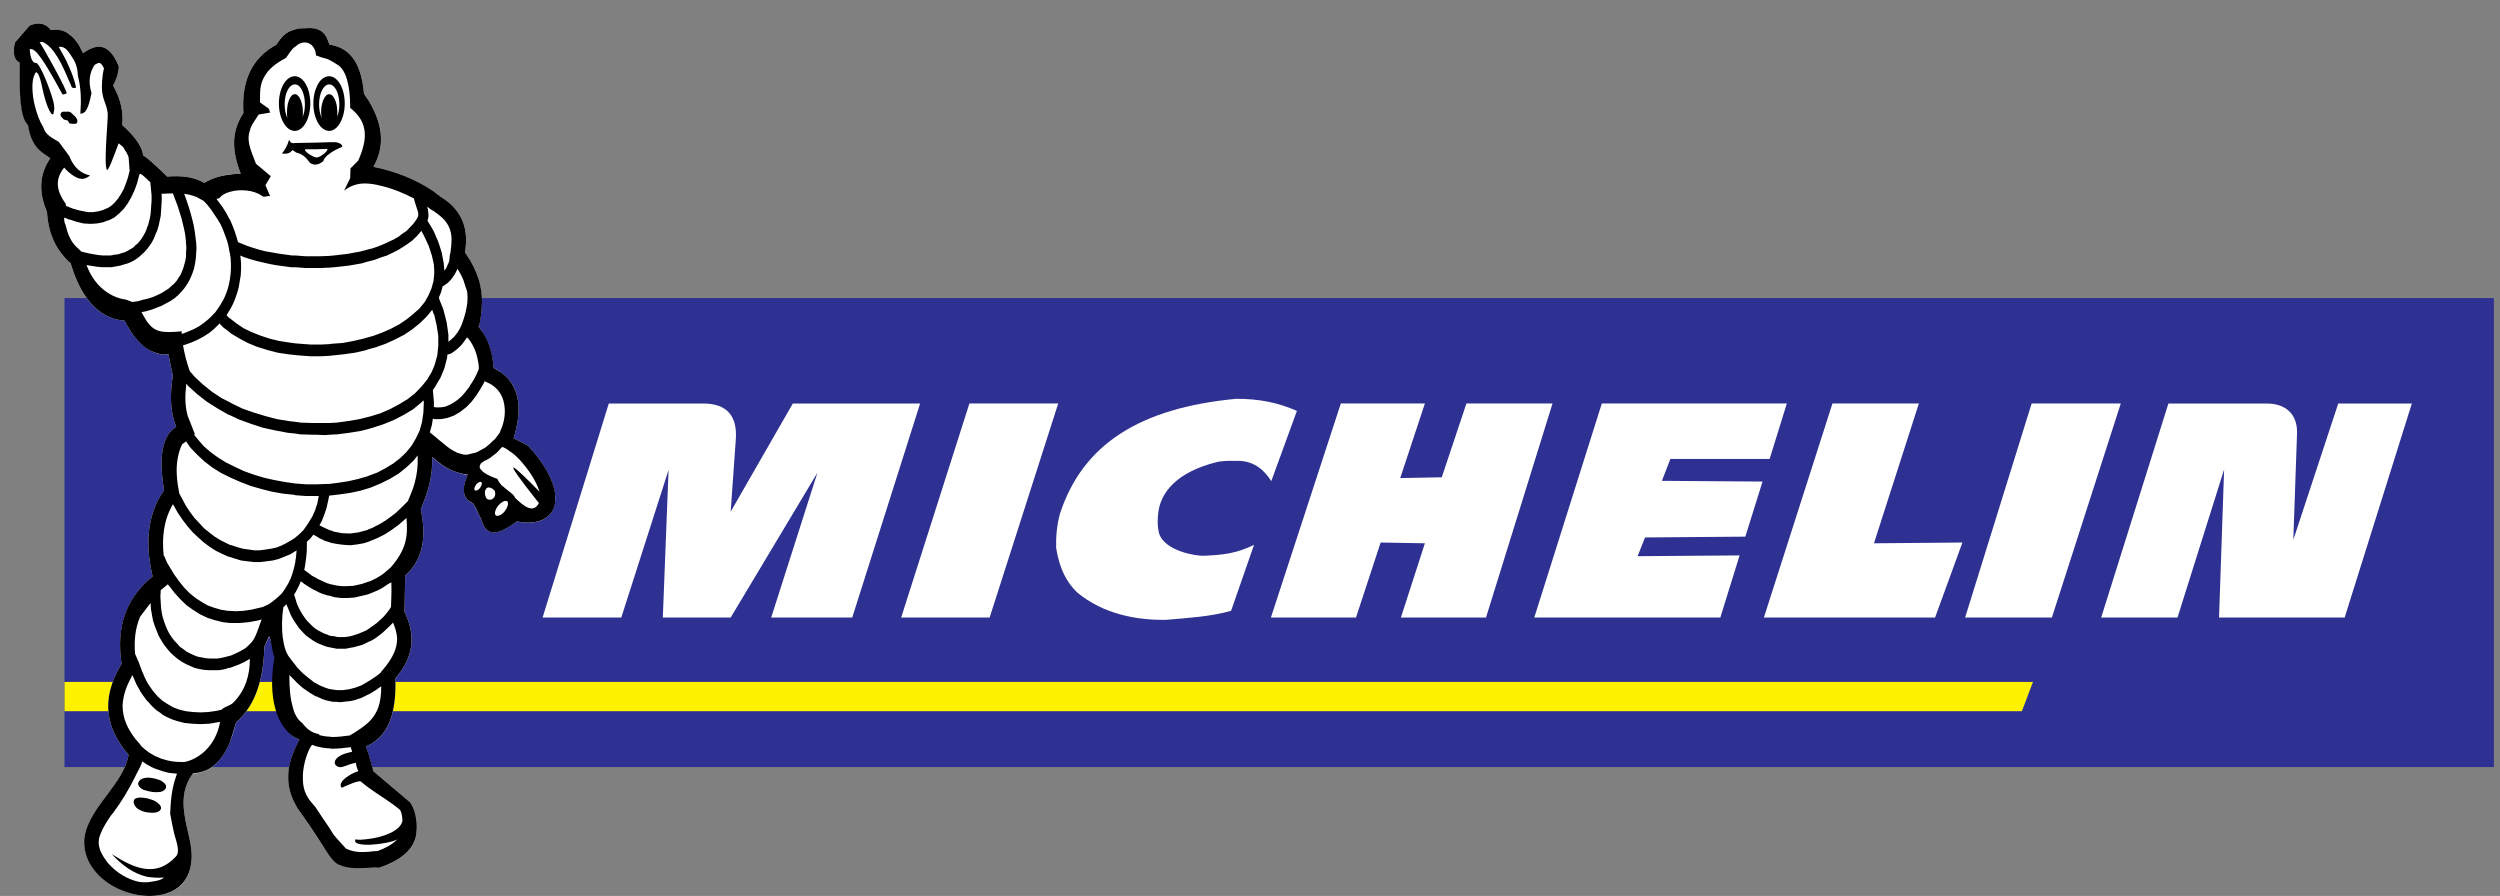
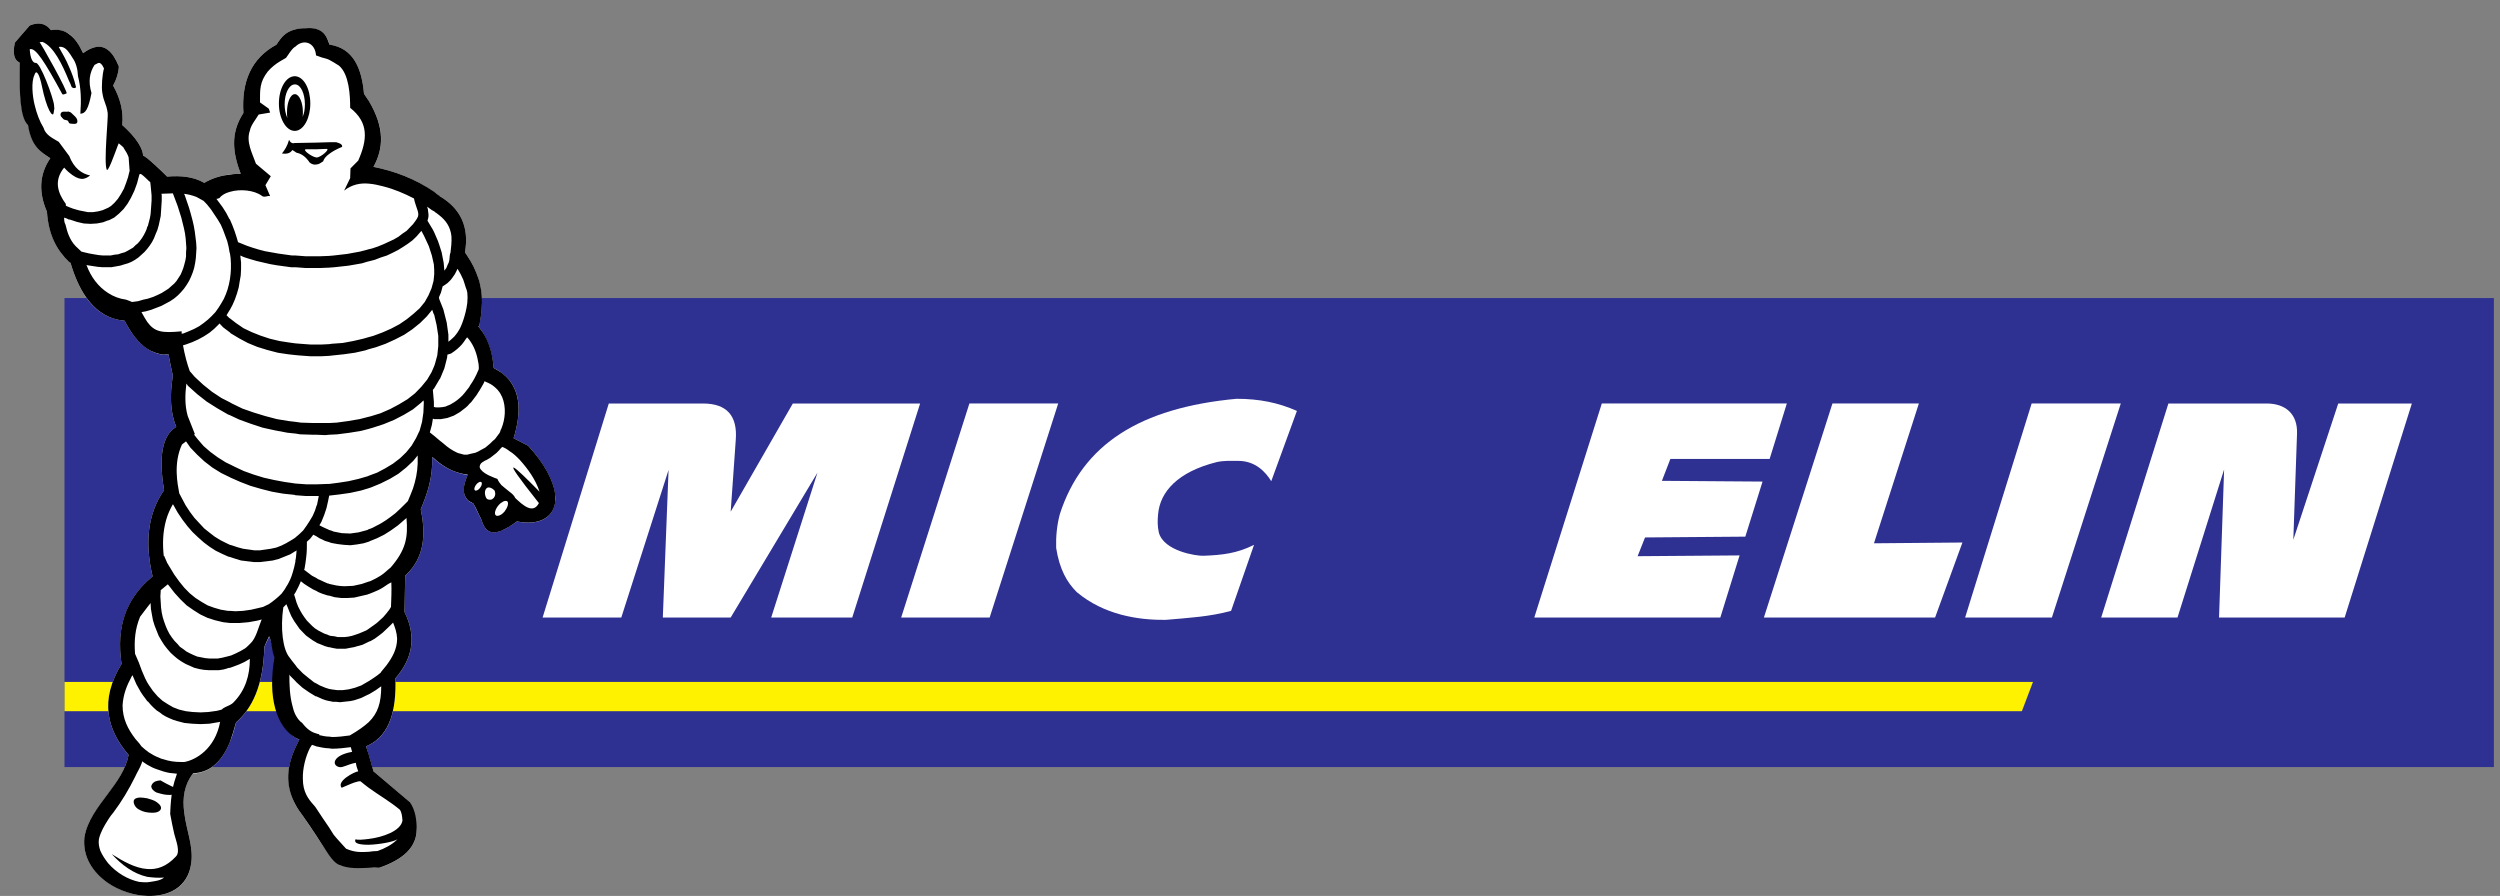
<svg xmlns="http://www.w3.org/2000/svg" version="1.1" id="Layer_1" x="0px" y="0px" width="800px" height="286.709px" viewBox="-306.456 -221.547 800 286.709" enable-background="new -306.456 -221.547 800 286.709" xml:space="preserve">
  <rect x="-306.456" y="-221.547" width="800" height="286.709" fill="#808080" stroke="none" />
  <g>
    <polygon fill="#2E3192" points="-285.819,-126.17 491.588,-126.17 491.588,23.918 -285.819,23.918 -285.819,-126.17  " />
    <path fill="#FFFFFF" d="M-132.822-23.946l21.179-68.479h30.147l0,0c7.561,0,11.127,3.876,10.479,11.744l0,0l-1.62,22.871   l19.882-34.614h40.735l-21.719,68.479h-25.933l14.802-46.36l-27.768,46.36h-21.715l1.837-47.232l-15.126,47.232H-132.822   L-132.822-23.946L-132.822-23.946z" />
    <polygon fill="#FFFFFF" points="-18.077,-23.946 3.752,-92.43 32.17,-92.43 10.233,-23.946 -18.077,-23.946  " />
-     <polygon fill="#FFFFFF" points="122.606,-92.43 100.236,-23.946 127.465,-23.946 135.349,-47.941 149.508,-47.692 141.836,-23.946    169.068,-23.946 190.35,-92.43 162.797,-92.43 154.909,-68.812 141.62,-68.563 149.508,-92.43 122.606,-92.43  " />
    <polygon fill="#FFFFFF" points="206.124,-92.43 265.334,-92.43 259.824,-74.685 228.06,-74.685 225.357,-67.681 257.559,-67.441    252.044,-49.819 219.956,-49.565 217.578,-43.562 250.213,-43.815 244.05,-23.946 184.517,-23.946 206.124,-92.43  " />
    <polygon fill="#FFFFFF" points="279.924,-92.43 257.993,-23.946 312.774,-23.946 321.519,-47.941 293.213,-47.692 307.584,-92.43    279.924,-92.43  " />
    <polygon fill="#FFFFFF" points="322.385,-23.946 343.669,-92.43 372.194,-92.43 350.152,-23.946 322.385,-23.946  " />
    <path fill="#FFFFFF" d="M365.928-23.946l21.504-68.479h31.441l0,0c6.048,0,9.938,3.375,9.72,9.621l0,0l-1.186,33.991l14.375-43.612   h23.555l-21.5,68.479h-40.199l1.623-47.366l-14.912,47.366H365.928L365.928-23.946L365.928-23.946z" />
    <path fill="#FFFFFF" d="M94.837-47.194l-7.348,21.12l0,0c-6.808,1.873-13.616,2.252-20.858,2.875   c-8.968,0.125-19.881-1.624-28.523-8.874c-3.136-3.124-5.509-7.249-6.592-14.125c-0.106-3.622,0.217-7.249,1.188-10.866   c7.241-22.375,25.715-33.994,56.507-36.869c7.347,0,13.395,1.246,19.344,3.876l0,0l-8.211,22.49l0,0   c-1.844-2.999-5.082-6.501-10.594-6.501c-2.264,0-4.534-0.123-6.805,0.378C70.41-70.565,64.791-64.193,64.14-57.063   c-0.211,2.118-0.211,3.871,0.218,5.87c1.51,6.003,12.103,7.623,14.372,7.489C84.681-43.936,89.325-44.443,94.837-47.194   L94.837-47.194L94.837-47.194L94.837-47.194z" />
    <polygon fill="#FFF200" points="-285.819,-3.33 344.1,-3.33 340.538,6.047 -285.819,6.047 -285.819,-3.33  " />
    <path fill="#FFFFFF" d="M-208.562-212.52c5.509-0.251,6.591,2.374,7.562,5.249c7.454,1.124,10.261,7.252,11.021,15.744   c6.808,9.621,6.593,16.995,3.024,23.37c7.564,1.499,14.694,4.376,21.177,9.374c6.808,4,9.509,9.999,8.106,17.996   c6.376,8.993,5.943,16.37,4.539,23.621c-0.106,0-0.218,0-0.327,0c0.109,0.122,0.217,0.249,0.327,0.371   c2.701,3.5,4.212,7.748,4.644,12.997c7.241,3.626,10.05,10.622,6.378,22.495c1.51,0.752,3.129,1.624,4.643,2.376   c14.151,15.618,9.617,26.867-3.566,24.247c-4.967,3.498-9.507,5.869-11.345-0.503c-0.863-1.749-1.729-3.498-2.59-5.247   c-3.352-1.25-3.89-4.375-1.837-9.123c-4.105-0.627-7.996-2.5-11.343-5.749c0.215,6.746-1.619,11.873-3.674,16.745   c2.271,10.623-0.216,16.866-4.967,21.245c-0.105,3.872-0.105,7.747-0.215,11.624c3.785,7.623,2.809,14.613-2.919,21.244   c0.326,10.498-1.837,18.619-9.401,21.743c0.866,2.626,1.623,5.376,2.38,7.997c3.89,3.25,7.78,6.626,11.67,9.875   c0.65,2.876,1.404,5.875,2.16,8.878c-0.105,5.372-3.995,9.368-11.992,12.122c-4.429-0.248-8.107-0.628-12.641-0.877   c-1.51-2.127-3.996-4.249-5.51-6.371c-2.054-3.125-4.107-6.253-6.265-9.372c-5.079-6.502-6.809-14.25-1.082-24.378   c-6.916-2.874-8.536-13.118-7.674-26.735c-0.866-1.744-1.189-4.619-2.053-6.247c-0.323,0.622-1.189,2.5-1.516,3.248   c-0.321,12.625-3.996,19.74-9.072,24.243c-2.919,11.997-7.888,15.999-13.83,16.373c-2.592,3.244-3.458,7.499-2.702,12.749   c0.649,5.377,3.025,10.743,2.163,16.118c-2.591,18.494-36.085,9.745-34.143-8.5c1.62-9.74,11.995-16.117,14.155-26.361   c-6.914-8.121-9.399-17.373-2.27-29.122c-1.943-13.377,2.485-21.872,9.939-27.995c-2.485-10.498-1.732-19.869,3.673-27.617   c-1.838-10.871-0.539-17.623,3.889-20.243c-1.835-4.372-2.162-9.873-1.081-16.367c-0.539-2.248-0.972-4.626-1.405-6.874   c-0.539,0-1.081,0-1.619,0.127c-5.189-0.623-9.185-4.626-12.426-10.871c-8.212-0.752-13.938-6.876-17.29-18.497   c-3.997-3.375-6.916-8.375-7.563-16.374c-2.596-5.999-2.596-11.746,1.077-17.117c-2.923-2.018-6.052-3.642-7.023-10.764   c-2.165-1.001-2.918-9.623-2.813-19.872c-1.727-0.75-2.27-2.875-1.51-6.373c0.754-0.874,1.51-1.75,2.159-2.503   c0.865-0.994,1.731-2,2.593-2.997c2.485-1.002,4.861-1.002,6.804,1.501c5.62-0.75,8.217,2.998,10.27,7.374   c4.429-3.248,8.428-3.248,11.452,4.248c-0.109,2.125-0.757,4.122-1.839,6.123c2.378,4.25,3.349,8.375,2.918,12.625   c2.486,2.247,6.481,6.245,6.701,9.87c-0.433-0.623,3.242,1.998,7.67,6.624c4.322-0.371,8.43,0,11.887,2.003   c3.996-2.374,8.213-2.875,11.67-2.875c-2.485-6.624-3.457-12.874,0.86-19.493c-0.649-10,2.488-17.495,10.592-21.872   C-216.021-210.403-214.074-212.398-208.562-212.52L-208.562-212.52L-208.562-212.52L-208.562-212.52z" />
    <path d="M-137.468-78.933c-1.514-0.752-3.133-1.624-4.643-2.376c2.59-8.375,1.942-14.369-1.299-18.494   c-0.649-0.875-1.62-1.749-2.591-2.499c-0.756-0.5-1.622-1.001-2.488-1.501c-0.109-1.251-0.215-2.374-0.431-3.498   c-0.65-3.375-1.837-6.372-3.674-8.749c-0.215-0.249-0.327-0.499-0.538-0.75c-0.106-0.123-0.218-0.25-0.327-0.25   c0-0.122,0-0.122,0-0.122c0.109,0,0.217,0,0.327,0c0.215-1.002,0.433-2.003,0.538-3c0.434-2.874,0.539-5.999,0-9.12   c-0.215-1.124-0.433-2.247-0.865-3.375c-0.754-2.247-1.838-4.621-3.457-6.996c-0.216-0.378-0.539-0.752-0.754-1.125   c1.402-7.997-1.298-13.996-8.106-17.996c0-0.127,0-0.127-0.106-0.127c-0.538-0.371-1.083-0.75-1.622-1.246   c-6.052-4.12-12.535-6.624-19.449-7.997c3.242-5.874,3.675-12.498-1.51-21.122c-0.539-0.75-0.971-1.495-1.514-2.247   c-0.756-8.493-3.563-14.621-11.021-15.745c-0.11-0.122-0.11-0.122-0.11-0.249c-0.755-2.125-1.51-4.001-4.104-4.75   c-0.866-0.249-1.943-0.372-3.352-0.249c-1.298,0-2.38,0.123-3.351,0.372c-3.136,0.752-4.541,2.498-6.05,4.877   c-8.105,4.377-11.237,11.868-10.593,21.873c-4.323,6.624-3.345,12.874-0.859,19.493c-1.083,0-2.271,0-3.458,0.249   c-2.703,0.251-5.401,1.001-8.212,2.625c-3.459-2.002-7.564-2.374-11.887-2.002c-2.592-2.624-4.972-4.749-6.375-5.872   c-0.712-0.552-1.187-0.825-1.307-0.839c-0.271-3.607-4.217-7.561-6.685-9.788c0.431-4.255-0.54-8.375-2.918-12.625   c1.082-2.001,1.729-3.999,1.839-6.123c-1.081-2.624-2.162-4.248-3.457-5.249c-2.38-1.874-5.077-1.128-7.995,1.001   c-1.188-2.499-2.485-4.75-4.541-6.123c-1.404-1.124-3.352-1.625-5.725-1.246c-1.942-2.503-4.322-2.503-6.804-1.501   c-0.866,0.996-1.732,1.998-2.597,2.992c-0.649,0.753-1.405,1.629-2.159,2.503c-0.76,3.498-0.217,5.623,1.51,6.373   c-0.105,10.249,0.216,17.869,2.701,19.999c1.083,7.119,4.213,8.619,7.132,10.622c-3.673,5.371-3.673,11.123-1.078,17.117   c0.539,7.747,3.347,12.498,7.02,15.996c0.218,0.126,0.328,0.249,0.539,0.379c2.594,8.868,6.593,14.618,11.993,17.116   c1.622,0.75,3.351,1.251,5.298,1.373c2.053,4,4.429,7.125,7.237,8.998c1.619,1.001,3.351,1.624,5.188,1.875   c0.539-0.127,1.082-0.127,1.62-0.127c0.433,2.247,0.865,4.626,1.404,6.873c-1.081,6.495-0.756,11.995,1.082,16.367   c-4.429,2.626-5.727,9.376-3.89,20.243c-5.404,7.748-6.16,17.119-3.672,27.617c-0.539,0.504-1.189,1.002-1.732,1.5   c-6.375,5.998-10.05,14.124-8.212,26.496c-7.132,11.748-4.645,20.994,2.27,29.121c-0.971,4.743-3.78,8.624-6.592,12.367   c-3.351,4.498-6.698,8.744-7.563,13.994c-0.646,6.253,2.702,11.25,7.563,14.624c3.674,2.501,8.318,3.996,12.535,4.125   c6.809,0.255,12.968-2.756,14.05-10.249c0.865-5.375-1.515-10.741-2.163-16.121c-0.756-5.123,0.11-9.368,2.701-12.751l0,0h0.106   v-0.12l0,0c4.755-0.249,8.863-2.874,11.777-9.999c0.648-1.873,1.297-3.872,1.943-6.248c5.077-4.494,8.751-11.614,9.073-24.239   c0.327-0.752,1.192-2.755,1.514-3.378c0.865,1.629,0.865,5.002,1.731,6.746c-2.27,12.754,0.649,22.251,6.699,25.748   c0.433,0.249,0.864,0.374,1.297,0.623l0,0l-0.11,0.125l0,0c-0.433,0.872-0.861,1.62-1.187,2.372   c-3.352,7.249-2.809,13.124,0,18.245c0.649,1.25,1.51,2.506,2.38,3.628c1.51,2.122,2.918,4.244,4.323,6.371   c0.648,1.001,1.296,1.993,1.943,3c0.644,0.997,1.402,2.123,2.158,3.248c0.972,1.371,2.053,2.626,3.352,3.124   c3.134,1.25,6.16,0.997,9.294,0.876c1.082-0.118,2.27-0.118,3.351,0c7.996-2.754,11.885-6.749,11.993-12.121   c0-3.128-0.323-6.122-2.16-8.878c-3.89-3.248-7.78-6.627-11.67-9.875c-0.432-1.749-0.971-3.497-1.51-5.371   c-0.327-0.881-0.539-1.744-0.866-2.625c0.328-0.125,0.539-0.249,0.866-0.379c6.804-3.378,8.86-11.245,8.536-21.364   c5.727-6.626,6.696-13.617,2.919-21.244c0.109-3.872,0.109-7.752,0.215-11.619c4.755-4.375,7.241-10.622,4.967-21.244   c2.054-4.873,3.89-10,3.674-16.746c0.215,0.123,0.433,0.374,0.648,0.501c0.539,0.5,1.078,1.001,1.622,1.372   c2.811,2.124,5.725,3.378,8.967,3.752l0,0l0.105,0.125l0,0c0,0-0.105,0.125-0.105,0.25c-1.514,3.497-1.514,5.998,0,7.627   c0.432,0.498,1.189,0.876,1.942,1.25c0.539,0.991,1.078,1.998,1.51,2.994c0.327,0.623,0.539,1.246,0.866,1.749   c0.105,0.249,0.105,0.374,0.215,0.502c0.756,2.626,1.943,3.752,3.459,3.997c0.864,0.125,1.835-0.125,2.919-0.508   c0.863-0.374,1.729-0.872,2.59-1.366c0.866-0.503,1.621-1.126,2.376-1.624c6.914,1.371,11.452-1.122,12.208-5.874l0,0v-3.124l0,0   C-129.47-67.815-132.068-73.061-137.468-78.933L-137.468-78.933L-137.468-78.933L-137.468-78.933z M-153.46-105.8   c0.109,0.501,0.217,1.001,0.217,1.629l0,0v0.623l0,0c0,0.249-0.108,0.371-0.217,0.622c-0.321,0.875-0.754,1.63-1.187,2.501   c-0.434,0.752-0.866,1.502-1.405,2.248c-0.218,0.5-0.539,0.874-0.866,1.252c-0.433,0.623-0.972,1.251-1.514,1.873   c-0.434,0.501-0.971,0.872-1.51,1.373c-0.756,0.625-1.619,1.124-2.485,1.624c-0.539,0.252-1.077,0.374-1.51,0.623   c-0.65,0.125-1.299,0.252-1.943,0.252c-0.218,0-0.433,0-0.756,0c-0.323,0-0.648,0-0.866-0.123c-0.109,0-0.109,0-0.109,0l0,0v-1.629   l-0.323-3.75v-0.122l0.433-0.506l0.218-0.374l1.404-2.375l0.325-0.5l1.298-3.124l0.866-3.378l0.105-0.999l0,0   c0.434-0.126,0.757-0.251,1.188-0.374l0,0l1.083-0.75l0,0c0.538-0.374,1.077-0.875,1.62-1.375c0.542-0.5,0.971-1.001,1.405-1.624   c0.327-0.499,0.648-0.999,0.971-1.373l0,0h0.105l0.539,0.623l0,0C-154.753-110.8-153.893-108.426-153.46-105.8L-153.46-105.8   L-153.46-105.8L-153.46-105.8z M-160.913-133.796c0.323-0.5,0.539-1.123,0.866-1.746c0.648,1.001,1.296,2.247,1.835,3.497   c0.218,0.75,0.541,1.502,0.756,2.375c0.216,0.5,0.434,1.123,0.539,1.75c0.105,0.997,0.105,2.125,0,3.249   c-0.433,3.749-1.943,7.625-2.591,8.619l0,0l-0.539,0.875l0,0c-0.323,0.5-0.755,1.001-1.079,1.373   c-0.649,0.625-1.187,1.125-1.84,1.624l0,0v-2.247l-0.539-3.876l-1.083-4.248l-1.297-3.249l-0.108-0.5l0.108-0.379l0.539-1.246   l0.539-2l0.433-0.251l1.082-0.75l0,0c0.539-0.5,1.082-1.001,1.514-1.624l0,0L-160.913-133.796L-160.913-133.796L-160.913-133.796z    M-168.914-154.788c0.433,0.371,0.865,0.623,1.408,0.872c0.218,0.249,0.434,0.374,0.65,0.5c0.321,0.249,0.644,0.5,0.972,0.75   c2.053,1.624,3.566,3.627,3.89,6.746c0.106,1.875-0.107,3.623-0.323,5.373l0,0l-0.109,0.123l0,0   c-0.218,1.001-0.106,2.002-0.433,2.875c-0.323,0.623-0.538,1.124-0.756,1.746c-0.215,0.251-0.433,0.623-0.648,0.875l0,0   l-0.216-2.499l-0.65-3.375l-0.754-2.374l-0.433-1.246l-1.189-2.752l-0.433-0.873l-1.729-2.877l0.216-0.75l0.105-0.623v-0.74   l-0.105-0.752l0,0c0-0.5-0.106-0.999-0.326-1.624C-169.452-155.162-169.125-154.913-168.914-154.788L-168.914-154.788   L-168.914-154.788L-168.914-154.788z M-171.61-147.666l0.861,1.624l1.514,3.254l0.971,2.997l0.649,2.875l0.109,1.876v0.872v0.374   l-0.215,2.13l-0.65,2.375l-0.971,2.247l-1.187,2.125l-1.624,2l-1.943,1.747l-2.164,1.754l-2.375,1.622l-2.591,1.375l-2.813,1.246   l-3.023,1.124l-1.405,0.378l-1.732,0.5l-3.24,0.75l-3.351,0.623l-3.457,0.249l-0.866,0.125l-2.485,0.127h-1.622h-1.835   l-3.352-0.251l-1.51-0.123l-1.837-0.249l-3.241-0.5l-3.134-0.75l-3.024-1.001l-2.809-1.124l-2.598-1.245l-2.374-1.63l-1.943-1.501   l-0.217-0.123l-0.866-0.875l0.972-1.624l0.105-0.122l0.866-1.629l0.756-1.747l0.649-1.873l0.538-1.871l0.327-2l0.328-1.873   l0.105-2.003v-2.125l-0.218-2v-0.251l1.083,0.5l1.943,0.623l2.158,0.627l2.158,0.501l2.164,0.501l2.159,0.378l4.54,0.623h1.404   l3.239,0.249h3.457h1.189l2.918-0.122l1.62-0.122l4.541-0.501l2.158-0.374l2.158-0.376l2.055-0.622h0.109l1.943-0.501l1.942-0.752   l1.943-0.623l1.837-0.877l1.726-0.875l1.622-1.001l1.51-0.999l1.514-1.124l1.293-1.248l1.188-1.373L-171.61-147.666   L-171.61-147.666L-171.61-147.666z M-236.225-158.166c0.754-0.999,1.943-1.622,3.352-1.996c3.351-1.001,7.78-0.5,10.16,1.246   c0.859,0.75,1.835-0.123,2.701,0.126l0,0l-1.514-3.498l1.727-2.87l-4.751-3.998l0,0c-1.189-3.375-3.242-6.997-1.942-10.622   c0.321-1.747,1.942-3.625,2.809-5.122l0,0l3.672-0.623l-0.433-1.246l-2.817-2.012l0,0c0-4.249-0.105-6.496,2.485-9.872   c1.193-1.373,2.598-2.496,4.108-3.375l0,0l1.731-0.999l0,0c0.864-1.124,1.62-2.626,2.811-3.5c0.108,0,0.108,0,0.218-0.126   c2.59-2.496,6.27-1.373,6.591,2.875l0,0h0.107l1.729,0.623l0,0c0.865,0.252,1.622,0.379,2.375,0.753   c0.972,0.498,1.943,1.124,3.136,1.873c3.24,2.748,3.567,9.499,3.567,13.492c6.044,4.758,5.5,10.253,2.583,16.877l0,0l-2.481,2.503   l-0.106,3.124l-1.942,3.999l0,0c2.481-2.001,5.294-2.497,7.885-2.247c1.62,0.122,3.242,0.5,4.646,0.874   c3.458,0.873,6.697,2.247,9.833,3.872c0.215,1.25,0.753,2.5,1.082,3.624c0.217,0.623,0.432,1.375,0.217,2.125   c-0.323,0.879-1.083,1.751-1.622,2.501l0,0l-0.971,1.001l-1.082,1.124l-1.299,0.875l-1.297,1.001l-1.51,0.872l-1.622,0.752   l-1.619,0.75l-1.837,0.75l-1.837,0.623l-1.082,0.252l-0.866,0.25l-1.942,0.5l-4.105,0.75l-4.323,0.5l-1.409,0.125l-3.024,0.123   h-1.081h-3.352l-3.351-0.251h-1.077l-4.431-0.623l-4.211-0.75l-1.942-0.501l-2.059-0.627l-1.835-0.623l-1.837-0.752l-0.971-0.377   l-0.433-1.501l-0.649-1.998l-0.756-1.996l-0.754-1.751l-0.217-0.251l-0.971-1.874l-1.187-1.873l-1.299-1.747l-0.648-0.875l0,0   C-236.875-157.91-236.548-158.036-236.225-158.166L-236.225-158.166L-236.225-158.166L-236.225-158.166z M-284.308-171.658   l-0.107-0.126l-3.239-4.373l0,0c-1.837-1.128-4.217-2.123-4.861-4.499c-1.299-2.123-2.165-4.499-2.81-7.122   c-0.76-2.875-1.192-7.625-0.109-9.75c0.648-2.247,1.729,0.251,2.38,3.5c1.51,7.497,3.563,10.498,3.782,8.498   c0.323-2.247,0.217-0.5,0.107-2.37c-0.107-2.002-4.541-14.249-5.945-13.497c-0.864-0.129-1.624-1.253-1.839-4.376   c1.835-0.748,4.861,4.125,10.371,14.246c0.215,0.5,0.971,0,1.405-0.122c0.753-0.123-8.536-16.746-8.646-16.372l0,0l0.971-0.123l0,0   c3.563,1.495,6.266,7.122,8.424,12.366c0.327,0.626,0.65,1.376,0.866,1.998c0.217,0.501,1.514,0.628,1.405,0   c-0.531-2.247-1.291-4.372-2.263-6.496c-0.864-2.123-2.052-4.126-3.239-6.251c1.292-0.249,2.375,0.501,3.239,1.752   c0.433,0.5,0.756,1.125,1.083,1.624c1.187,1.624,1.726,3.627,1.835,6.001c0.971,3.749,1.079,7.747,0.756,11.994   c1.62,0,2.591-1.5,3.563-6.622c-1.082-3.627-0.644-6.501,0.976-8.998c1.298-0.623,1.509-1.124,2.481,0.122l0,0l0.544,1.002l0,0   c-0.544,1.873-0.865,5.871-0.544,7.745c0.544,3.375,1.193,3.125,1.731,6.501c0.215,1.374-1.299,15.745-0.323,18.118   c0.107,0.252,0.218,0.127,0.429-0.126c1.081-1.498,3.46-8.871,3.46-8.244c2.266,1.999,0.757,0.374,2.486,3   c0.213,0.5,0.541,0.999,0.646,1.5l0,0l0.326,4.373l-0.11,0.251l0,0c-0.216,1.124-0.538,2.252-0.972,3.375l0,0l-0.754,2   l-0.971,1.747l-0.972,1.502l-1.077,1.25l-1.083,1.002l-0.972,0.622l-0.321,0.123l-1.405,0.623l-1.413,0.374l-1.622,0.249h-1.729   l-1.837-0.372l0,0c-0.971-0.122-1.942-0.5-2.918-0.75l0,0l-1.298-0.5l-0.86-0.374l-0.112-0.122l0,0c0-0.125,0-0.378,0-0.501   c-2.481-3.375-3.995-7.373-0.539-11.624c0.539,0.623,1.084,1.125,1.51,1.502c3.242,2.749,4.969,2.497,6.805,1.001   C-280.202-165.911-282.792-167.657-284.308-171.658L-284.308-171.658L-284.308-171.658L-284.308-171.658z M-280.417-141.042   l-1.837-1.746l0,0c-0.971-1.002-1.622-2.125-2.164-3.375c-0.433-1.002-0.753-2.125-1.077-3.498   c-0.434-0.752-0.434-1.502-0.434-2.247c0.539,0.123,1.084,0.372,1.51,0.623c0.107,0,0.218,0,0.327,0l0,0l2.271,0.75l2.158,0.5   l2.165,0.123l2.053-0.123l1.942-0.373l1.62-0.623h0.217l1.729-0.872l0.756-0.623l0.757-0.623l1.51-1.502l1.299-1.746l1.081-1.876   l1.079-2.252l0.864-2.374l0,0c0.218-1.001,0.539-1.873,0.756-2.875l0,0l0.433-0.122l0,0c0.758,0.501,1.405,1.124,2.053,1.747   c0.327,0.378,0.648,0.627,0.971,0.876l0,0l0.106,0.875l0.322,3.375v1.624l-0.105,1.502l-0.107,1.494l-0.105,1.375l-0.216,1.25   l-0.327,1.25l-0.323,1.246l-0.215,0.379l-0.215,0.75l-0.433,0.986l-0.539,1.002l-0.54,0.872l-0.649,0.878l-0.648,0.746   l-0.756,0.623l-0.758,0.752l-0.862,0.5l-0.865,0.5l-0.972,0.498l-0.971,0.252l-1.077,0.371l-1.187,0.125l-1.189,0.249h-0.874   h-0.429h-1.296l-1.298-0.122l-1.514-0.252l-1.405-0.249l-1.62-0.374L-280.417-141.042L-280.417-141.042L-280.417-141.042z    M-264.104-124.919h-0.105l0,0c-0.648-0.252-1.187-0.501-1.942-0.752c-2.053-0.249-3.996-0.999-5.728-2.123   c-3.13-1.998-5.509-5.122-6.914-8.993l0,0l0.327,0.122l1.621,0.249l1.619,0.247l1.51,0.127h1.516h0.321h1.082l1.404-0.251   l1.405-0.25l1.188-0.374l1.297-0.376l1.189-0.5l1.081-0.623l1.082-0.752l0.971-0.876l0.968-0.875l0.866-1.001l0.761-0.999   l0.753-1.125l0.649-1.252l0.54-1.373l0.539-1.25l0.433-1.502l0.325-1.502l0.323-1.5l0.106-1.624l0.105-1.624l0.112-1.751v-1.747   l-0.112-0.374l0,0c0.112,0,0.112,0,0.112,0c1.187,0,2.374-0.127,3.457-0.127l0,0h0.105l1.51,3.999l1.187,3.749l0.866,3.498   l0.323,1.628l0.214,1.625l0.113,1.5l0.105,1.502l-0.105,1.373v1.375l-0.218,1.25l-0.327,1.251l-0.321,1.124l-0.433,1.124   l-0.433,1.001l-0.648,1.002l-0.65,1.001l-0.754,0.872l-0.866,0.752l-0.972,0.872l-0.971,0.623l-1.187,0.752l-1.298,0.628   l-1.405,0.623l-1.51,0.5l-0.433,0.122l-1.187,0.25l-1.728,0.505L-264.104-124.919L-264.104-124.919L-264.104-124.919z    M-259.348-118.548c-0.539-0.871-1.187-1.873-1.837-3.124l0,0l1.405-0.251l0.433-0.123l1.298-0.374l1.62-0.623l1.62-0.623   l1.405-0.749l1.404-0.753l1.298-0.872l1.188-1.001l0.972-1.002l0.971-1.123l0.866-1.25l0.756-1.246l0.648-1.375l0.539-1.373   l0.433-1.373l0.328-1.624l0.215-1.502l0.106-1.624l0.105-1.625l-0.105-1.75l-0.216-1.747l-0.218-1.747l-0.325-1.873l-0.433-1.875   l-0.539-2l-0.539-1.876l-1.405-4.125l-0.217-0.374l0,0c1.298,0.122,2.703,0.5,3.995,1.001l0,0l2.271,1.25l1.081,1.125l1.298,1.624   l1.082,1.624l1.079,1.624l0.971,1.629l0.754,1.746l0.648,1.747l0.646,1.751l0.433,1.746l0.326,1.874l0.107,0.251l0.216,1.501   l0.105,1.747v1.751l-0.105,1.624l-0.216,1.747l-0.323,1.629l-0.433,1.624l-0.539,1.5l-0.649,1.497l-0.865,1.502l-0.866,1.373   l-0.971,1.375l-1.187,1.251l-1.189,1.124l-1.404,1.124l-1.405,1.001l-1.62,0.872l-1.731,0.752l-1.835,0.745h-0.433l0,0   c0-0.251,0-0.5,0-0.745C-254.698-114.92-256.968-115.299-259.348-118.548L-259.348-118.548L-259.348-118.548L-259.348-118.548z    M-209.428-51.817l-1.299,1.25l-1.187,1.001l-0.105,0.12l-1.409,0.876l-1.51,0.877l-1.512,0.752l-1.62,0.623l-1.729,0.369   l-1.727,0.254l-1.736,0.249h-1.835l-1.732-0.249l-1.837-0.254l-1.837-0.499l-1.835-0.623l-0.539-0.125l-1.298-0.623l-1.732-0.871   l-1.837-1.131l-1.619-1.246l-1.729-1.375l-1.512-1.624l-1.62-1.744l-1.409-1.878l-1.405-2.127l-1.187-2.247l-0.866-1.624l0,0   c-0.538-3-1.942-9.504,0.866-15.622l0,0l1.299-1.001l1.401,2.002l2.161,2.247l2.271,2.123l2.591,2l2.809,1.744l2.813,1.375   l0.216,0.12l3.133,1.375l3.242,1.25l3.457,1.001l3.458,0.877l3.568,0.623l3.567,0.373l0.323,0.125l3.351,0.25h3.352H-205h0.539   l-0.105,0.628L-205-60.072l-0.215,0.503l-0.433,1.375l-0.76,1.745l-0.972,1.628l-0.972,1.495L-209.428-51.817L-209.428-51.817   L-209.428-51.817z M-209.105-34.698c0.864,0.623,1.835,1.131,2.811,1.753c0.323,0.121,0.756,0.37,1.08,0.499   c0.538,0.374,1.187,0.623,1.835,0.877l0,0l1.942,0.623h0.323l1.732,0.502l2.052,0.249h2.159l2.053-0.12l2.165-0.502l2.158-0.499   l0,0c0.107-0.125,0.217-0.125,0.327-0.125c0.971-0.383,1.942-0.752,3.024-1.255c1.083-0.498,2.165-1.245,3.242-1.993   c0.327-0.13,0.648-0.379,0.972-0.508c0.105,2.625,0,5.246-0.11,7.867l0,0l-0.539,0.881l-0.971,1.251l-0.972,1.126l-1.083,0.997   l-0.971,0.876l-1.187,0.872l-1.082,0.753l-0.323,0.249l-0.761,0.498l-1.187,0.508l-1.187,0.499l-1.083,0.374l-1.187,0.379   l-1.189,0.254l-1.082,0.119h-1.187h-1.081l-1.079-0.254l-1.187-0.12l-0.434-0.13l-0.538-0.249l-1.082-0.374l-0.971-0.499   l-0.972-0.508l-0.538-0.364l-0.433-0.258l-0.865-0.748l-0.866-0.872l-0.866-0.877l-0.754-1.001l-0.756-1.122l-0.648-1.121   l-0.649-1.256l-0.54-1.37l-0.326-1.126l-0.105-0.369l-0.327-0.996l0,0c0.11-0.125,0.11-0.125,0.215-0.254   c0-0.12,0.108-0.254,0.217-0.369c0.326-0.633,0.649-1.255,0.972-1.883c0.214-0.503,0.538-1.126,0.758-1.749   C-209.861-35.321-209.534-35.072-209.105-34.698L-209.105-34.698L-209.105-34.698L-209.105-34.698z M-250.16,52.531   c-3.025,3.25-6.053,4.251-9.188,4.002c-3.78-0.254-7.564-2.372-11.342-4.758c3.239,3.507,6.913,6.257,11.342,7.264   c1.732,0.239,3.458,0.368,5.404,0.239c-1.298,1.005-2.918,1.13-4.429,1.379c-0.327,0-0.648,0.125-0.971,0.125   c-0.866,0-1.725,0-2.591-0.125c-3.565-0.746-7.241-2.874-9.94-5.998c-0.971-1.256-1.834-2.502-2.485-3.995   c-0.433-1.256-0.644-2.507-0.433-3.752c0.539-2.252,1.728-4.256,2.918-6.129c0.539-0.872,1.084-1.624,1.732-2.365   c2.701-3.624,4.861-7.256,6.914-11.376c0.648-1.495,1.62-2.874,2.165-4.503l0,0l0.105-0.499l0.105,0.125l0,0   c0.539,0.374,0.972,0.628,1.51,0.997c1.082,0.628,2.053,1.131,3.242,1.504c1.296,0.499,2.59,0.881,3.89,1.122   c0.866,0.125,1.62,0.125,2.38,0.253c-1.189,3.379-1.943,6.242-2.165,12.865c0.433,2.251,0.761,4.13,1.299,6.382   C-250.16,47.414-248.65,51.032-250.16,52.531L-250.16,52.531L-250.16,52.531L-250.16,52.531z M-247.461,22.289   c-0.433,0-0.756,0-1.079,0c-1.943,0-3.782-0.25-5.62-0.872c-0.539-0.125-0.971-0.249-1.405-0.508   c-1.077-0.369-2.16-0.992-3.136-1.615c-0.215-0.129-0.433-0.253-0.648-0.503c-0.648-0.374-1.187-1.006-1.837-1.504l0,0   l-0.644-0.881l-1.298-1.495l0,0c-2.38-3.124-4.105-6.377-4.105-10.747c0.215-3.502,1.297-6.243,2.915-9.251l0,0l0.215-0.374   l0.106,0.125l1.188,2.755l1.405,2.501l0.758,1.125l0.756,0.997l0.539,0.752l0.327,0.244l0.864,1.001l0.866,0.877l0.971,0.872   l0.971,0.631l0.972,0.748l1.082,0.623l1.079,0.503l1.187,0.503l1.189,0.374l2.374,0.623l2.487,0.249l2.701,0.125l2.813-0.125   l2.918-0.498l0,0c0.11,0,0.327,0,0.539-0.125C-237.628,18.169-243.895,21.667-247.461,22.289L-247.461,22.289L-247.461,22.289   L-247.461,22.289z M-231.687,3.172c-0.327,0.374-0.756,0.623-1.187,0.872c-0.972,0.508-1.943,0.752-2.703,1.505   c-0.539,0.12-0.972,0.249-1.515,0.374l0,0l-2.703,0.374l-2.486,0.124l-2.481-0.124l-2.158-0.25l-2.165-0.508l-1.946-0.743   l-1.73-1.001l-1.727-1.121l-1.514-1.375l-1.51-1.749l-1.299-1.874l-0.539-0.877l-0.648-1.255l-1.079-2.5l-0.97-2.626l-0.541-1.246   l-0.653-1.5l0,0c-0.323-4.24,0-7.996,1.62-11.873l0,0l2.27-2.995l1.082-1.37l0.105,1.873l0.327,1.874l0.323,1.753l0.539,1.739   l0.648,1.629l0.65,1.625l0.864,1.504l0.866,1.365l0.972,1.25l1.081,1.256l1.083,0.996l1.187,0.997l1.298,0.882l1.293,0.748   l1.404,0.623l1.409,0.623l1.51,0.378l1.51,0.254l1.622,0.119h1.51h1.62l1.621-0.253l1.62-0.503h0.323l1.402-0.503l1.622-0.622   l1.619-0.748l1.732-1.002l0,0C-226.498-5.453-227.902-0.704-231.687,3.172L-231.687,3.172L-231.687,3.172L-231.687,3.172z    M-226.392-15.571c-0.539,0.499-1.082,1.122-1.621,1.495l0,0l-1.51,0.882l-1.512,0.748l-1.402,0.622l-0.433,0.125l-0.972,0.25   l-1.51,0.374l-1.404,0.249h-1.299h-1.413l-1.299-0.12l-1.296-0.254l-1.298-0.249l-1.188-0.499l-1.083-0.508l-1.187-0.623   l-0.971-0.743l-1.082-0.752l-0.865-0.997l-0.866-0.877l-0.866-1.126l-0.758-1.121l-0.646-1.246l-0.542-1.254l-0.539-1.495   l-0.433-1.38l-0.321-1.495l-0.218-1.63l-0.105-1.749l-0.105-1.749l0.105-1.745v-0.249l2.27-1.877l0.326,0.374l1.837,2.372   l1.942,2.127l1.943,1.874l2.159,1.504l2.165,1.37l2.376,1.126l2.375,0.752l2.596,0.623l2.16,0.249h0.431h2.702l2.81-0.249   l2.813-0.503l1.402-0.379l0,0C-223.801-20.698-224.555-17.2-226.392-15.571L-226.392-15.571L-226.392-15.571L-226.392-15.571z    M-218.29-29.82c-0.756,0.623-1.404,1.121-2.16,1.62l0,0l-0.538,0.249l-1.298,0.623l-1.078,0.254l-2.701,0.627l-2.593,0.374   l-2.486,0.125l-1.726-0.125h-0.65l-2.268-0.374l-2.165-0.627l-2.053-0.742l-1.942-1.126l-1.944-1.25l-1.837-1.495l-1.729-1.753   l-1.622-1.999l-1.619-2.247l-1.514-2.501l-0.756-1.255l-0.972-2.252l-0.105,0.134l0,0c-0.434-3.881-0.327-7.752,0.756-11.623   c0.539-1.878,1.292-3.498,2.158-5.002l0,0l0.106,0.125l1.404,2.501l1.51,2.247l1.622,2.132l1.62,1.869l1.837,1.749l1.834,1.624   l1.837,1.371l1.943,1.255l2.053,0.997l1.942,0.877l0.541,0.12l1.51,0.502l2.053,0.628l2.052,0.25l2.053,0.249h2.055l2.053-0.249   l1.943-0.25l1.942-0.508l1.837-0.742l1.835-0.743l1.622-1.006h0.105l0.321-0.254l0,0c-0.105,0.254-0.105,0.503-0.105,0.753   c-0.109,0.877-0.109,1.744-0.325,2.501c0,0.125,0,0.25,0,0.374c-0.218,1.25-0.541,2.376-0.866,3.497   c-0.218,0.748-0.434,1.371-0.757,2.127c-0.432,0.872-0.753,1.619-1.296,2.372c-0.433,0.876-0.971,1.5-1.512,2.252   C-216.993-30.946-217.641-30.319-218.29-29.82L-218.29-29.82L-218.29-29.82L-218.29-29.82z M-188.469,30.539   c3.241,2.367,6.804,4.38,9.939,6.996c0.649,0.883,0.754,2.127,0.864,3.502c-0.539,3.379-6.481,5.372-10.804,5.875   c-1.947,0.249-3.567,0.369-4.217,0.12c-0.644,1.37,1.409,1.748,4.217,1.748c3.411-0.109,7.819-0.896,9.213-1.759   c-1.79,1.773-4.089,2.947-6.404,3.762c-0.972,0-1.943,0.12-2.809,0.249c-2.38,0.12-4.429,0.253-7.241-0.997   c-1.299-1.499-2.701-2.874-3.996-4.503c-0.433-0.743-0.971-1.495-1.409-2.247c-1.404-1.993-2.699-3.997-4.107-6.123   c-0.215-0.374-0.431-0.623-0.754-0.997c-1.942-2.127-3.563-4.374-3.563-8.494c-0.112-3.254,0.863-7.125,2.268-9.875l0,0l0.65-0.997   l0,0c0.539,0.115,0.972,0.374,1.405,0.498c0.538,0.125,1.187,0.25,1.835,0.374c0.756,0.125,1.51,0.249,2.27,0.249   c0.328,0,0.539,0.125,0.866,0.125c2.053,0,3.995-0.249,6.048-0.498c0.105,0.498,0.323,1.121,0.433,1.495   c-6.375,1.125-6.59,4.379-4.104,4.877c1.187,0.25,2.591-0.876,5.294-1.38c0.105,1.006,0.431,1.878,0.754,2.755   c-0.971,0-7.132,3.129-5.294,5.251c0.106,0,5.943-2.874,6.266-1.873C-190.089,29.285-189.335,29.908-188.469,30.539   L-188.469,30.539L-188.469,30.539L-188.469,30.539z M-188.469,9.544c-1.514,1.375-3.457,2.75-6.052,4.25   c-1.837,0.249-3.781,0.502-5.618,0.502c-0.327,0-0.648-0.125-0.972-0.125c-1.077,0-2.158-0.249-3.241-0.498l0,0l0.111-0.259l0,0   c-0.327,0-0.65-0.125-0.971-0.249c-1.51-0.374-3.026-1.371-4.541-3.374c-0.971-0.623-1.62-1.629-2.158-2.626   c-0.434-0.871-0.757-1.877-0.972-2.874c-0.866-3.249-0.972-6.627-0.972-9.995l0,0l0.215,0.374l1.732,1.744l0.327,0.374l1.942,1.753   l2.158,1.495l2.053,1.246h0.218l1.943,0.882l1.082,0.374l1.077,0.254h0.11l1.077,0.244h1.084l1.187,0.129l1.077-0.129l2.271-0.244   l1.188-0.254l2.269-0.748l2.271-1.121h0.109l2.271-1.375l1.729-1.245l0,0C-184.47,3.421-185.55,6.669-188.469,9.544L-188.469,9.544   L-188.469,9.544L-188.469,9.544z M-182.738-8.701l-1.837,2.251l0,0c0,0,0,0,0,0.115c-0.758,0.632-1.405,1.126-2.163,1.629l0,0   l-1.727,1.125l-0.433,0.249l-1.943,1.126l-2.053,0.748l-1.943,0.498l-1.942,0.254h-1.837l-1.837-0.254l-0.648-0.119l-1.187-0.369   l-1.837-0.757l-1.082-0.623l-0.756-0.374l-1.729-1.371l-1.837-1.504l-1.837-1.878l-0.539-0.743l-1.189-1.5l-0.648-0.881l0,0   c-2.271-2.626-3.024-9.496-2.053-16.118c0.321-0.373,0.648-0.622,0.971-0.996l0,0l0.327,0.743l0.649,1.629l0.648,1.5l0.866,1.504   l0.433,0.623l0.433,0.623l0.866,1.25l1.082,1.125l0.971,0.997l1.187,0.873l1.082,0.757l1.079,0.623l0.105,0.119l1.299,0.504   l1.187,0.502l1.298,0.37h0.215l1.082,0.253l1.404,0.254h1.299h1.404l1.299-0.254l1.402-0.253l1.298-0.37l1.405-0.378l1.294-0.623   l0.758-0.374l0.65-0.249l1.296-0.748l1.189-0.876l1.297-1.002l1.188-1.121l1.187-1.131l0.972-0.997l0,0   c0.65,1.629,1.188,3.124,1.299,5.126C-179.391-13.823-180.904-11.202-182.738-8.701L-182.738-8.701L-182.738-8.701L-182.738-8.701z    M-181.443-39.944c-0.971,0.743-2.164,1.998-3.246,2.625c-0.971,0.623-1.943,1.126-3.024,1.625   c-0.217,0.125-0.541,0.249-0.756,0.249c-0.761,0.25-1.405,0.508-2.162,0.747c-0.972,0.254-1.838,0.374-2.81,0.623   c-0.971,0-1.837,0.125-2.809,0.125c-0.866,0-1.731-0.125-2.59-0.249c-0.757-0.125-1.51-0.374-2.271-0.499   c-0.105-0.129-0.215-0.129-0.432-0.129c-0.866-0.369-1.729-0.743-2.485-1.126c-0.434-0.12-0.866-0.374-1.187-0.623   c-0.433-0.25-0.972-0.504-1.405-0.748c-0.866-0.627-1.622-1.255-2.485-1.878c0-0.12,0-0.249,0.105-0.369   c0.216-1.261,0.433-2.506,0.539-3.751c0.215-1.629,0.215-3.249,0.215-4.878l0,0l1.083-0.996l0.971-1.255l0,0   c0.321,0.134,0.648,0.383,0.97,0.508c0.327,0.249,0.65,0.374,0.973,0.623l0,0l1.835,0.873l1.294,0.382l0.648,0.249l2.054,0.374   l2.053,0.249l2.053,0.125l2.053-0.253l2.16-0.374l1.62-0.503l0.539-0.249l2.158-0.877l2.271-1.125l2.161-1.371l2.268-1.624   l2.164-1.874l0,0c0.216-0.125,0.322-0.249,0.539-0.499C-175.828-49.565-176.582-45.574-181.443-39.944L-181.443-39.944   L-181.443-39.944L-181.443-39.944z M-172.804-73.184c-0.106,2.877-0.645,5.378-1.51,7.994c-0.539,1.38-1.078,2.76-1.62,4l0,0   l-0.866,0.877l0,0c-0.971,1.006-2.052,1.998-3.133,3c-0.971,0.748-1.943,1.504-3.026,2.247c-0.971,0.628-1.943,1.251-3.024,1.749   c-0.866,0.503-1.62,0.877-2.485,1.121c-0.11,0.125-0.327,0.125-0.434,0.25c-0.865,0.249-1.836,0.508-2.809,0.752   c-0.863,0.12-1.835,0.253-2.701,0.373c-0.971,0-1.837-0.12-2.703-0.12c-0.865-0.125-1.729-0.383-2.591-0.508   c-0.433-0.249-0.971-0.374-1.409-0.498c-0.323-0.125-0.644-0.374-1.077-0.503c-0.65-0.254-1.299-0.623-2.052-1.001l0,0l0.644-1.122   l0.866-2.127l0.753-2.247l0.539-2.373l0.323-1.629l3.246-0.374l3.457-0.498l3.457-0.748l2.486-0.752l0.756-0.254l3.024-1.246   l3.024-1.505l2.703-1.619l2.494-1.994l2.268-2.127l1.404-1.747v2.626H-172.804L-172.804-73.184z M-170.966-89.555l-0.434,3.002   l-0.758,2.747l-1.188,2.497l-1.405,2.376l-1.721,2.123l-1.943,1.876l-2.27,1.746l-2.486,1.502l-2.591,1.371l-2.703,1.006   l-0.215,0.12l-3.026,0.876l-3.24,0.748l-3.242,0.498l-2.918,0.374h-0.437L-205-66.564h-0.215h-3.242l-3.458-0.254l-3.457-0.503   l-3.352-0.623l-3.347-0.752l-3.242-0.996l-3.133-1.126l-2.919-1.373l-1.51-0.752l-1.299-0.623l-2.591-1.624l-2.38-1.747   l-2.16-1.874l-1.837-2.125l-1.187-1.501l0.216-0.249l-2.269-5.745l0,0c-0.971-3.375-0.866-6.873-0.433-10.373l0,0l0.542,0.75   l2.919,2.626l3.024,2.376l3.351,2.123l3.458,1.998l0.65,0.249l2.918,1.375l3.782,1.373l3.785,1.246l3.997,0.878l3.996,0.75   l2.485,0.251l1.51,0.249l3.996,0.127h1.189l2.81,0.125l1.295-0.125l2.595-0.127l3.89-0.5l3.785-0.623l2.38-0.623l1.298-0.378   l3.457-1.124l3.352-1.373l3.134-1.624l2.919-1.747l2.593-2.125l0.754-0.75l0.112,0.622L-170.966-89.555L-170.966-89.555   L-170.966-89.555z M-171.61-97.804l-2.053,2.125l-2.38,1.873l-2.703,1.629l-2.809,1.502l-3.134,1.372l-3.237,0.997l-0.539,0.123   l-2.919,0.75l-3.672,0.625l-3.674,0.5l-2.38,0.127h-1.404h-2.701h-1.08l-3.889-0.127l-1.73-0.246l-2.16-0.25l-3.782-0.625   l-3.785-0.999l-3.674-1.124l-3.567-1.25l-3.351-1.624l-0.648-0.374l-2.703-1.375l-3.024-1.996l-2.809-2.252l-2.703-2.499   l-1.62-1.874l0,0c-0.866-2.374-1.62-5.249-2.159-8.25l0,0l0.864-0.247l2.054-0.75l1.948-0.875l1.834-1.001l1.732-1.124l1.51-1.246   l1.404-1.372l0.327-0.374l1.187,1.246l2.16,1.624l0.216,0.251l2.703,1.624l2.806,1.5l3.03,1.245l3.24,1.001l3.351,0.875l3.347,0.5   l2.27,0.249l1.297,0.122l3.459,0.252h1.943h1.62l2.485-0.13l1.082-0.122l3.568-0.376l3.563-0.5l3.351-0.752l1.082-0.372   l2.271-0.623l3.133-1.124l3.024-1.375l2.919-1.502l2.593-1.746l2.485-2l2.158-2.125l1.732-2.125l0.434,1.245l0.214,0.379   l0.757,3.249l0.538,3.497v3.248l-0.323,2.998l-0.754,2.748l-0.218,0.628l-0.863,1.998l-1.404,2.374L-171.61-97.804L-171.61-97.804   L-171.61-97.804z M-155.946-76.31l-0.971,0.251h-0.539h-0.538l-1.837-0.5l-0.323-0.123l0,0c-1.62-0.752-2.919-1.624-4.321-2.875   l0,0l-1.404-1.125l-1.623-1.374l-1.408-1.123l0.65-2.375l0.325-1.998l0,0c0.108,0,0.218,0,0.433,0.122c0.218,0,0.539,0,0.757,0l0,0   h0.866h0.538l0,0c0.754-0.122,1.405-0.249,2.053-0.371c0.756-0.251,1.405-0.5,2.053-0.75c0.65-0.374,1.298-0.747,1.943-1.126   c0.65-0.499,1.299-0.999,1.943-1.5c0.109-0.122,0.217-0.251,0.433-0.378c0.432-0.501,0.866-1.001,1.298-1.373   c0.539-0.746,1.078-1.375,1.62-2.125c0.217-0.378,0.433-0.622,0.539-0.874c0.327-0.376,0.538-0.872,0.865-1.378   c0.215-0.374,0.434-0.745,0.649-1.123c0.217-0.374,0.433-0.75,0.538-1.125c0.866,0.374,1.732,0.75,2.487,1.251   c1.187,0.875,2.269,1.874,2.919,3.375c0.105,0.123,0.105,0.252,0.215,0.374c1.404,3.375,0.971,7.251-0.215,10.122   c0,0.122-0.112,0.249-0.217,0.379l0,0l-0.215,0.75l-0.218,0.372l-1.405,1.875l-0.864,0.75l-0.755,0.752l-1.51,1.251l-1.404,0.75   l-0.216,0.123l-0.65,0.373l-0.866,0.378L-155.946-76.31L-155.946-76.31L-155.946-76.31z M-152.595-65.813   c-0.109,0.12-0.215,0.374-0.327,0.499c-0.215,0.125-0.321,0.379-0.538,0.508c-0.433,0.249-0.866,0.374-1.081,0.12   c-0.323-0.374,0-1.251,0.542-1.874c0.217-0.249,0.323-0.378,0.539-0.508c0.327-0.249,0.65-0.374,0.865-0.249   c0.106,0,0.215,0,0.215,0.125C-152.161-66.938-152.271-66.311-152.595-65.813L-152.595-65.813L-152.595-65.813L-152.595-65.813z    M-148.489-62.18c-0.215,0.119-0.321,0.249-0.431,0.369c-0.755,0.374-1.622,0.12-1.837-0.25c-0.433-0.502-0.866-2.251-0.105-3.128   c0.539-0.623,1.297-0.374,1.942,0c0.216,0.254,0.539,0.374,0.649,0.503C-147.949-64.183-147.733-63.062-148.489-62.18   L-148.489-62.18L-148.489-62.18L-148.489-62.18z M-145.03-57.82c-0.323,0.383-0.65,0.632-0.971,0.881   c-0.756,0.499-1.517,0.623-1.837,0.25c-0.539-0.499-0.11-1.994,0.971-3.249c0.321-0.249,0.539-0.623,0.866-0.748   c0.754-0.623,1.51-0.748,1.942-0.374C-143.628-60.437-144.059-59.066-145.03-57.82L-145.03-57.82L-145.03-57.82L-145.03-57.82z    M-134.011-60.562c-1.835,3.623-5.077,0.748-7.562-1.619c-0.323-0.757-0.972-1.38-1.837-2.003c-0.76-0.623-1.732-1.38-2.591-2.128   c-0.545-0.627-0.971-1.25-1.298-2.002c-0.649-0.25-1.189-0.374-1.621-0.623c-1.942-0.747-3.136-1.619-3.674-2.376   c-0.538-0.623-0.433-1.248,0-1.871c0.323-0.374,0.757-0.623,1.405-1.002c0.323,0,1.298-0.749,1.619-0.872l0,0l0.65-0.5l0.322-0.252   l0.971-0.75l0.865-0.875l0.757-0.872l0.215-0.122v-0.125l0,0c0.756,0.251,1.62,0.748,2.38,1.375   c1.077,0.623,2.158,1.624,3.241,2.748c2.591,2.877,5.081,6.25,6.375,10.247C-142.111-72.683-147.518-77.56-134.011-60.562   L-134.011-60.562L-134.011-60.562L-134.011-60.562z" />
    <path d="M-198.839-176.033c-0.757,0-1.51,0-2.271,0c-1.404,0-2.698,0.123-4.104,0.123c-2.271,0-4.431,0.122-6.699,0.122   c-0.105,0-0.105,0-0.217,0c-0.758,0.249-1.409-0.122-1.834-1.001c-0.542,2.003-1.405,3.249-2.271,4.376   c1.299,0.123,2.486,0.123,3.352-1.124c0.326,0.25,0.649,0.378,0.971,0.623c0.106,0.122,0.326,0.251,0.433,0.251   c1.729,0.376,3.024,1.5,4.105,3.125c0.756,0.623,1.509,0.75,2.161,0.623c0.753,0,1.406-0.501,2.162-1   c0.215-0.752,0.866-1.624,1.942-2.376c0.972-0.75,2.271-1.5,4.105-2.247C-196.787-175.161-197.436-175.657-198.839-176.033   L-198.839-176.033L-198.839-176.033L-198.839-176.033z M-205.105-171.158h-0.105l0,0c-1.405-0.126-4.646-2.5-3.351-2.623l0,0h3.351   l3.24-0.125l0,0C-200.677-173.91-203.809-171.158-205.105-171.158L-205.105-171.158L-205.105-171.158L-205.105-171.158z" />
-     <path d="M-201.11-179.66c2.704,0,4.972-3.999,4.972-8.747c0-4.877-2.268-8.749-4.972-8.749c-1.727,0-3.241,1.373-4.104,3.624   c-0.651,1.376-0.972,3.249-0.972,5.125c0,1.874,0.321,3.62,0.972,5.122C-204.351-181.155-202.837-179.66-201.11-179.66   L-201.11-179.66L-201.11-179.66L-201.11-179.66z M-201.11-194.529c1.841,0,3.246,2.875,3.246,6.372   c0,1.502-0.217,2.998-0.761,3.999c0.11-0.378,0.11-0.872,0.11-1.5c0-3.126-1.187-5.752-2.596-5.752c-1.404,0-2.59,2.625-2.59,5.752   c0,0.623,0.105,1.25,0.214,1.874c-0.538-1.25-0.865-2.753-0.865-4.377C-204.351-191.654-202.947-194.529-201.11-194.529   L-201.11-194.529L-201.11-194.529L-201.11-194.529z" />
    <path d="M-212.131-179.66c0,0,0.108,0,0.217,0c2.702-0.249,4.756-4.12,4.756-8.747c0-4.75-2.054-8.497-4.756-8.749   c-0.105,0-0.217,0-0.217,0c-2.813,0-5.077,3.876-5.077,8.749C-217.208-183.658-214.938-179.66-212.131-179.66L-212.131-179.66   L-212.131-179.66L-212.131-179.66z M-212.131-194.529c0.108,0,0.108,0,0.217,0c1.73,0.127,3.025,2.997,3.025,6.372   c0,1.502-0.216,2.998-0.757,3.999c0.112-0.378,0.112-0.872,0.112-1.5c0-3-1.083-5.501-2.38-5.752c-0.105,0-0.105,0-0.217,0   c-1.409,0-2.485,2.625-2.485,5.752c0,0.623,0,1.25,0.105,1.874c-0.539-1.25-0.863-2.753-0.863-4.377   C-215.371-191.654-213.966-194.529-212.131-194.529L-212.131-194.529L-212.131-194.529L-212.131-194.529z" />
    <path d="M-256.863,34.786c-0.753-0.374-1.62-0.623-2.485-0.873c-0.756-0.124-1.51-0.253-2.27-0.253   c-0.758,0-1.943,0.253-2.053,1.126c-0.106,0.996,0.648,2.122,1.51,2.614c0.865,0.509,1.837,0.883,2.809,1.007   c0.648,0.12,1.298,0.12,1.942,0.12c0.972,0,2.27-0.373,2.485-1.376C-254.81,36.165-255.997,35.288-256.863,34.786L-256.863,34.786   L-256.863,34.786L-256.863,34.786z" />
-     <path d="M-255.131,28.163c-1.299-0.499-2.703-0.876-4.217-0.876c-0.215,0-0.539,0.129-0.866,0.129   c-0.866,0.12-1.837,0.743-2.053,1.744c0,0.872,0.866,1.624,1.62,1.998c0.433,0.129,0.861,0.249,1.294,0.378   c1.298,0.374,2.591,0.498,3.784,0.374c0.866,0,2.159-0.623,2.269-1.629C-253.188,29.419-254.377,28.537-255.131,28.163   L-255.131,28.163L-255.131,28.163L-255.131,28.163z" />
+     <path d="M-255.131,28.163c-0.215,0-0.539,0.129-0.866,0.129   c-0.866,0.12-1.837,0.743-2.053,1.744c0,0.872,0.866,1.624,1.62,1.998c0.433,0.129,0.861,0.249,1.294,0.378   c1.298,0.374,2.591,0.498,3.784,0.374c0.866,0,2.159-0.623,2.269-1.629C-253.188,29.419-254.377,28.537-255.131,28.163   L-255.131,28.163L-255.131,28.163L-255.131,28.163z" />
    <path d="M-283.764-185.531c-0.218-0.123-0.434-0.251-0.651-0.251c-0.105-0.123-0.321-0.123-0.538,0c-0.649,0-1.726-0.249-2.053,0.5   c-0.327,0.879,0.323,1.251,0.862,1.875c0.215,0.249,0.865,0.249,1.187,0.376c0.327,0.122,0.433,0.496,0.542,0.75   c0.107,0.125,0.218,0.251,0.323,0.251c0.756,0.122,2.376,0.379,2.376-0.501C-281.497-183.78-282.905-184.654-283.764-185.531   L-283.764-185.531L-283.764-185.531L-283.764-185.531z" />
  </g>
</svg>